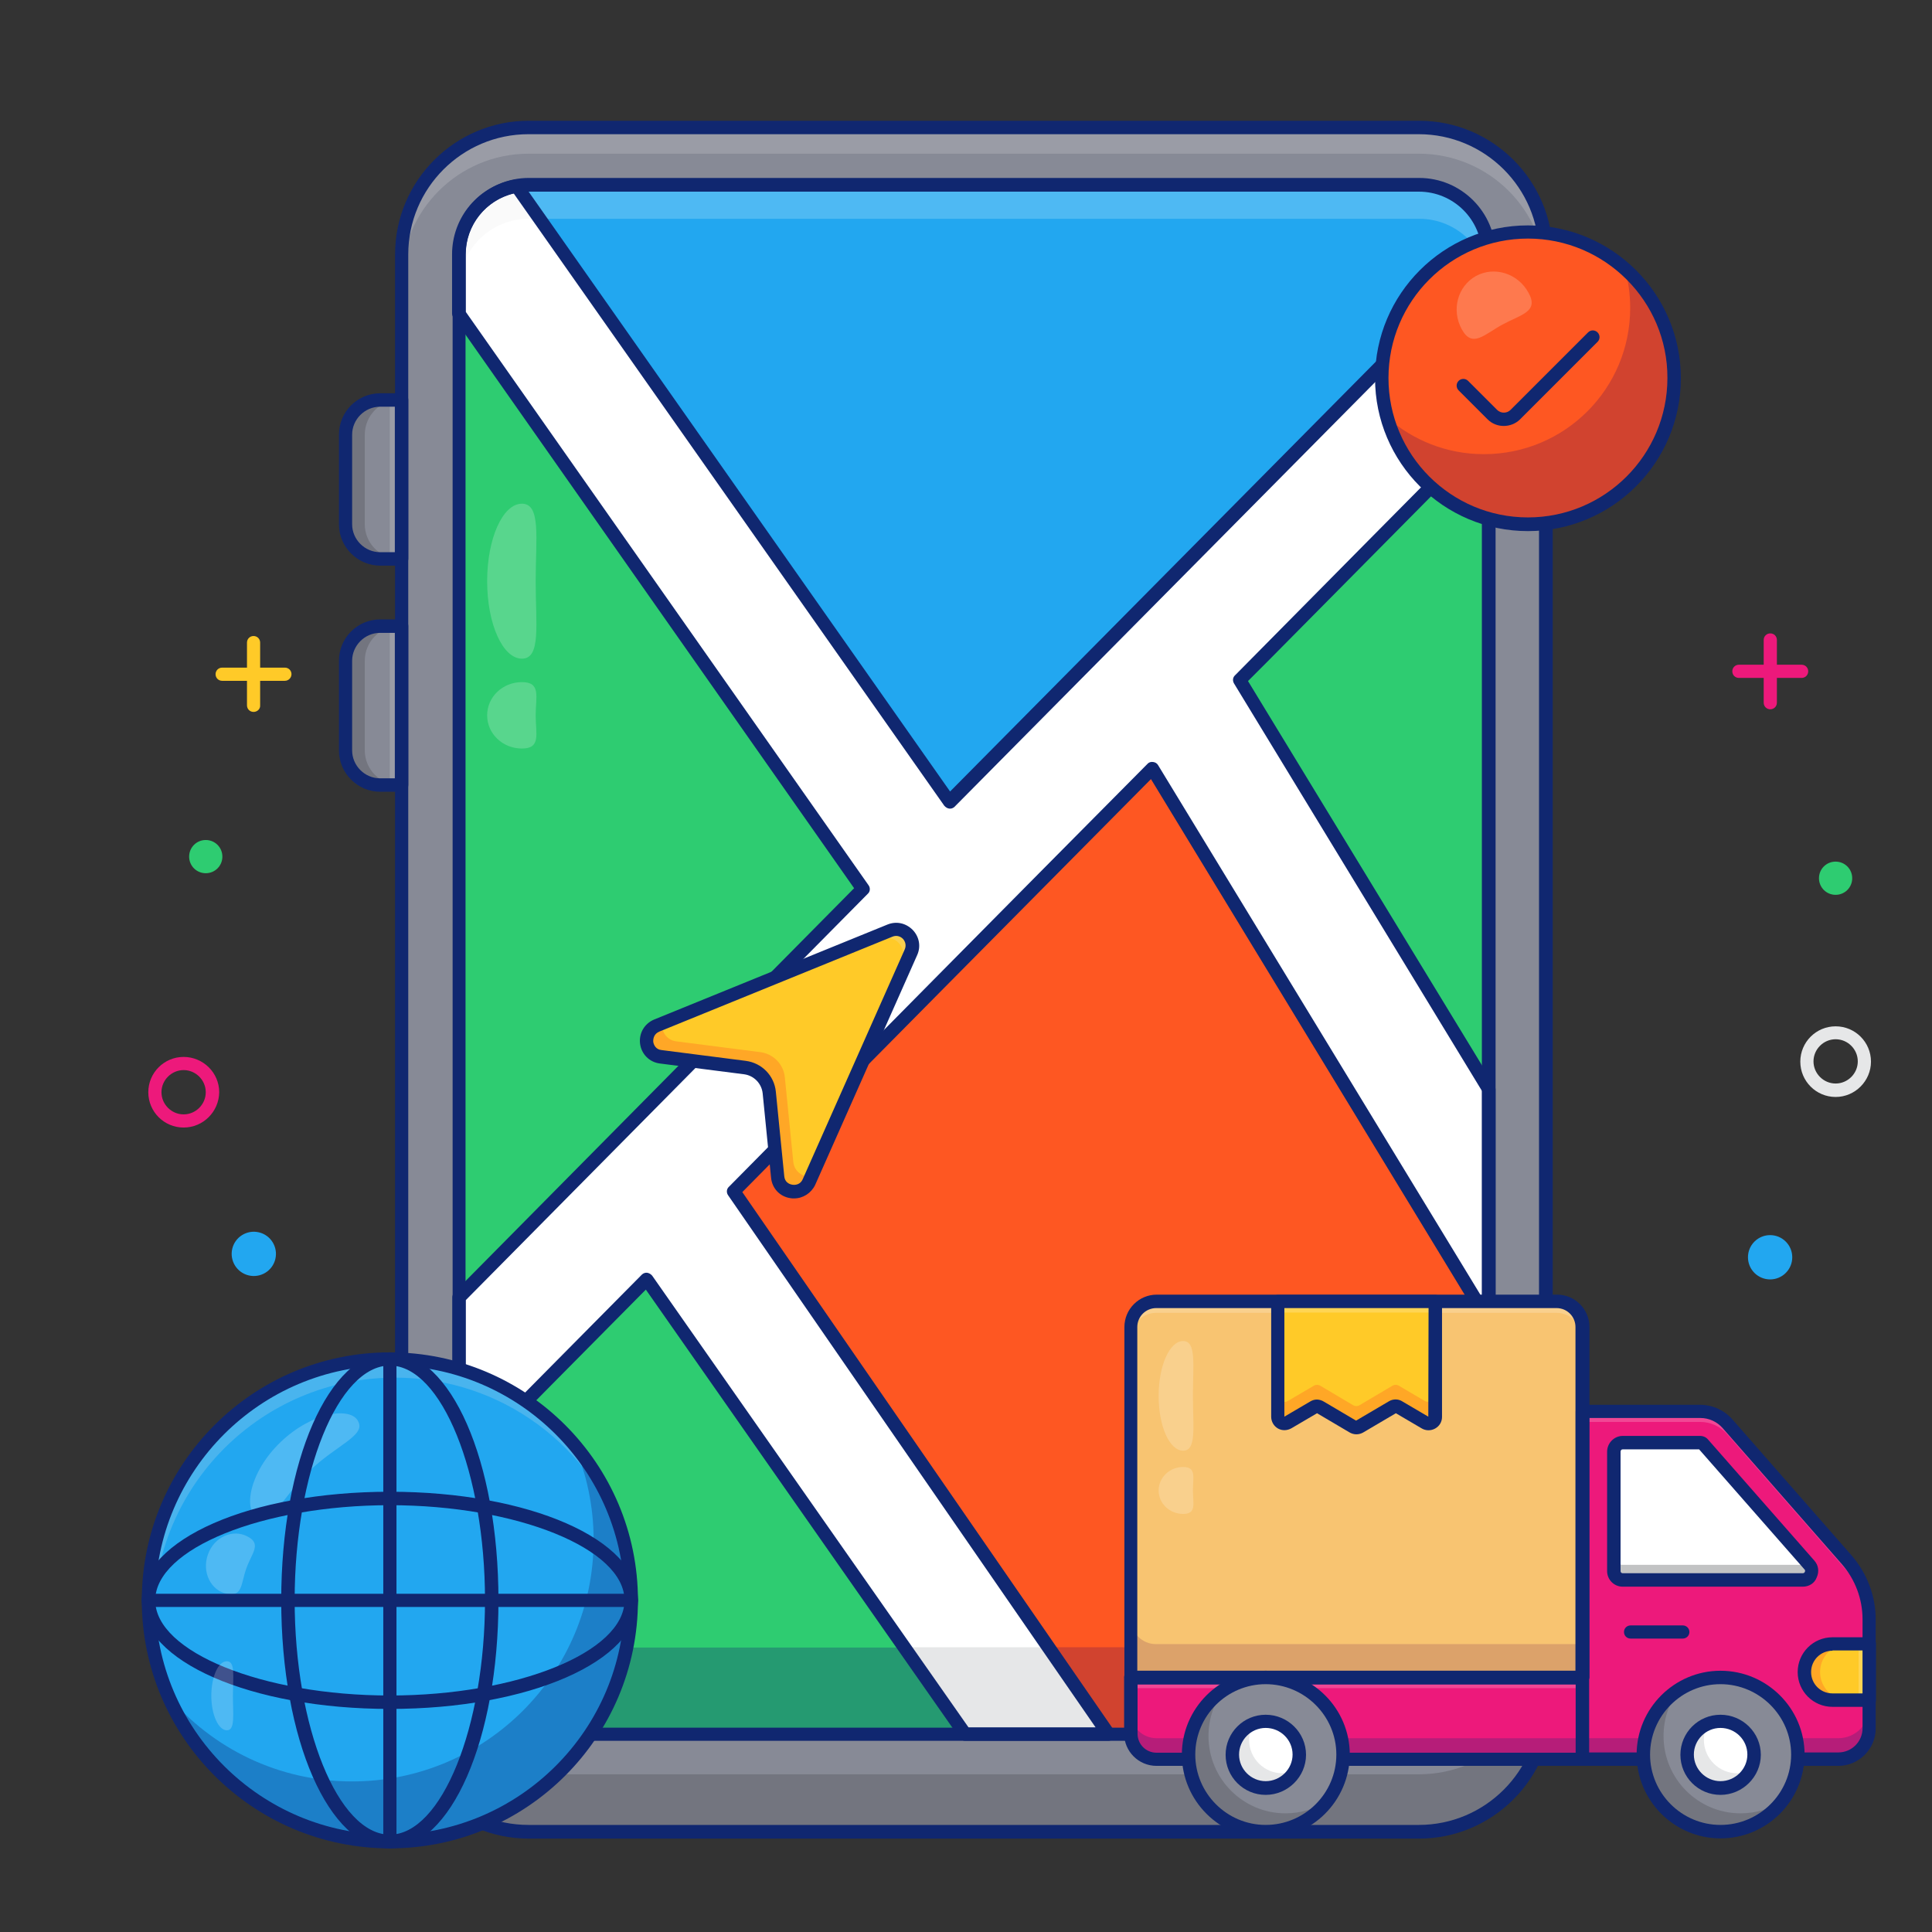
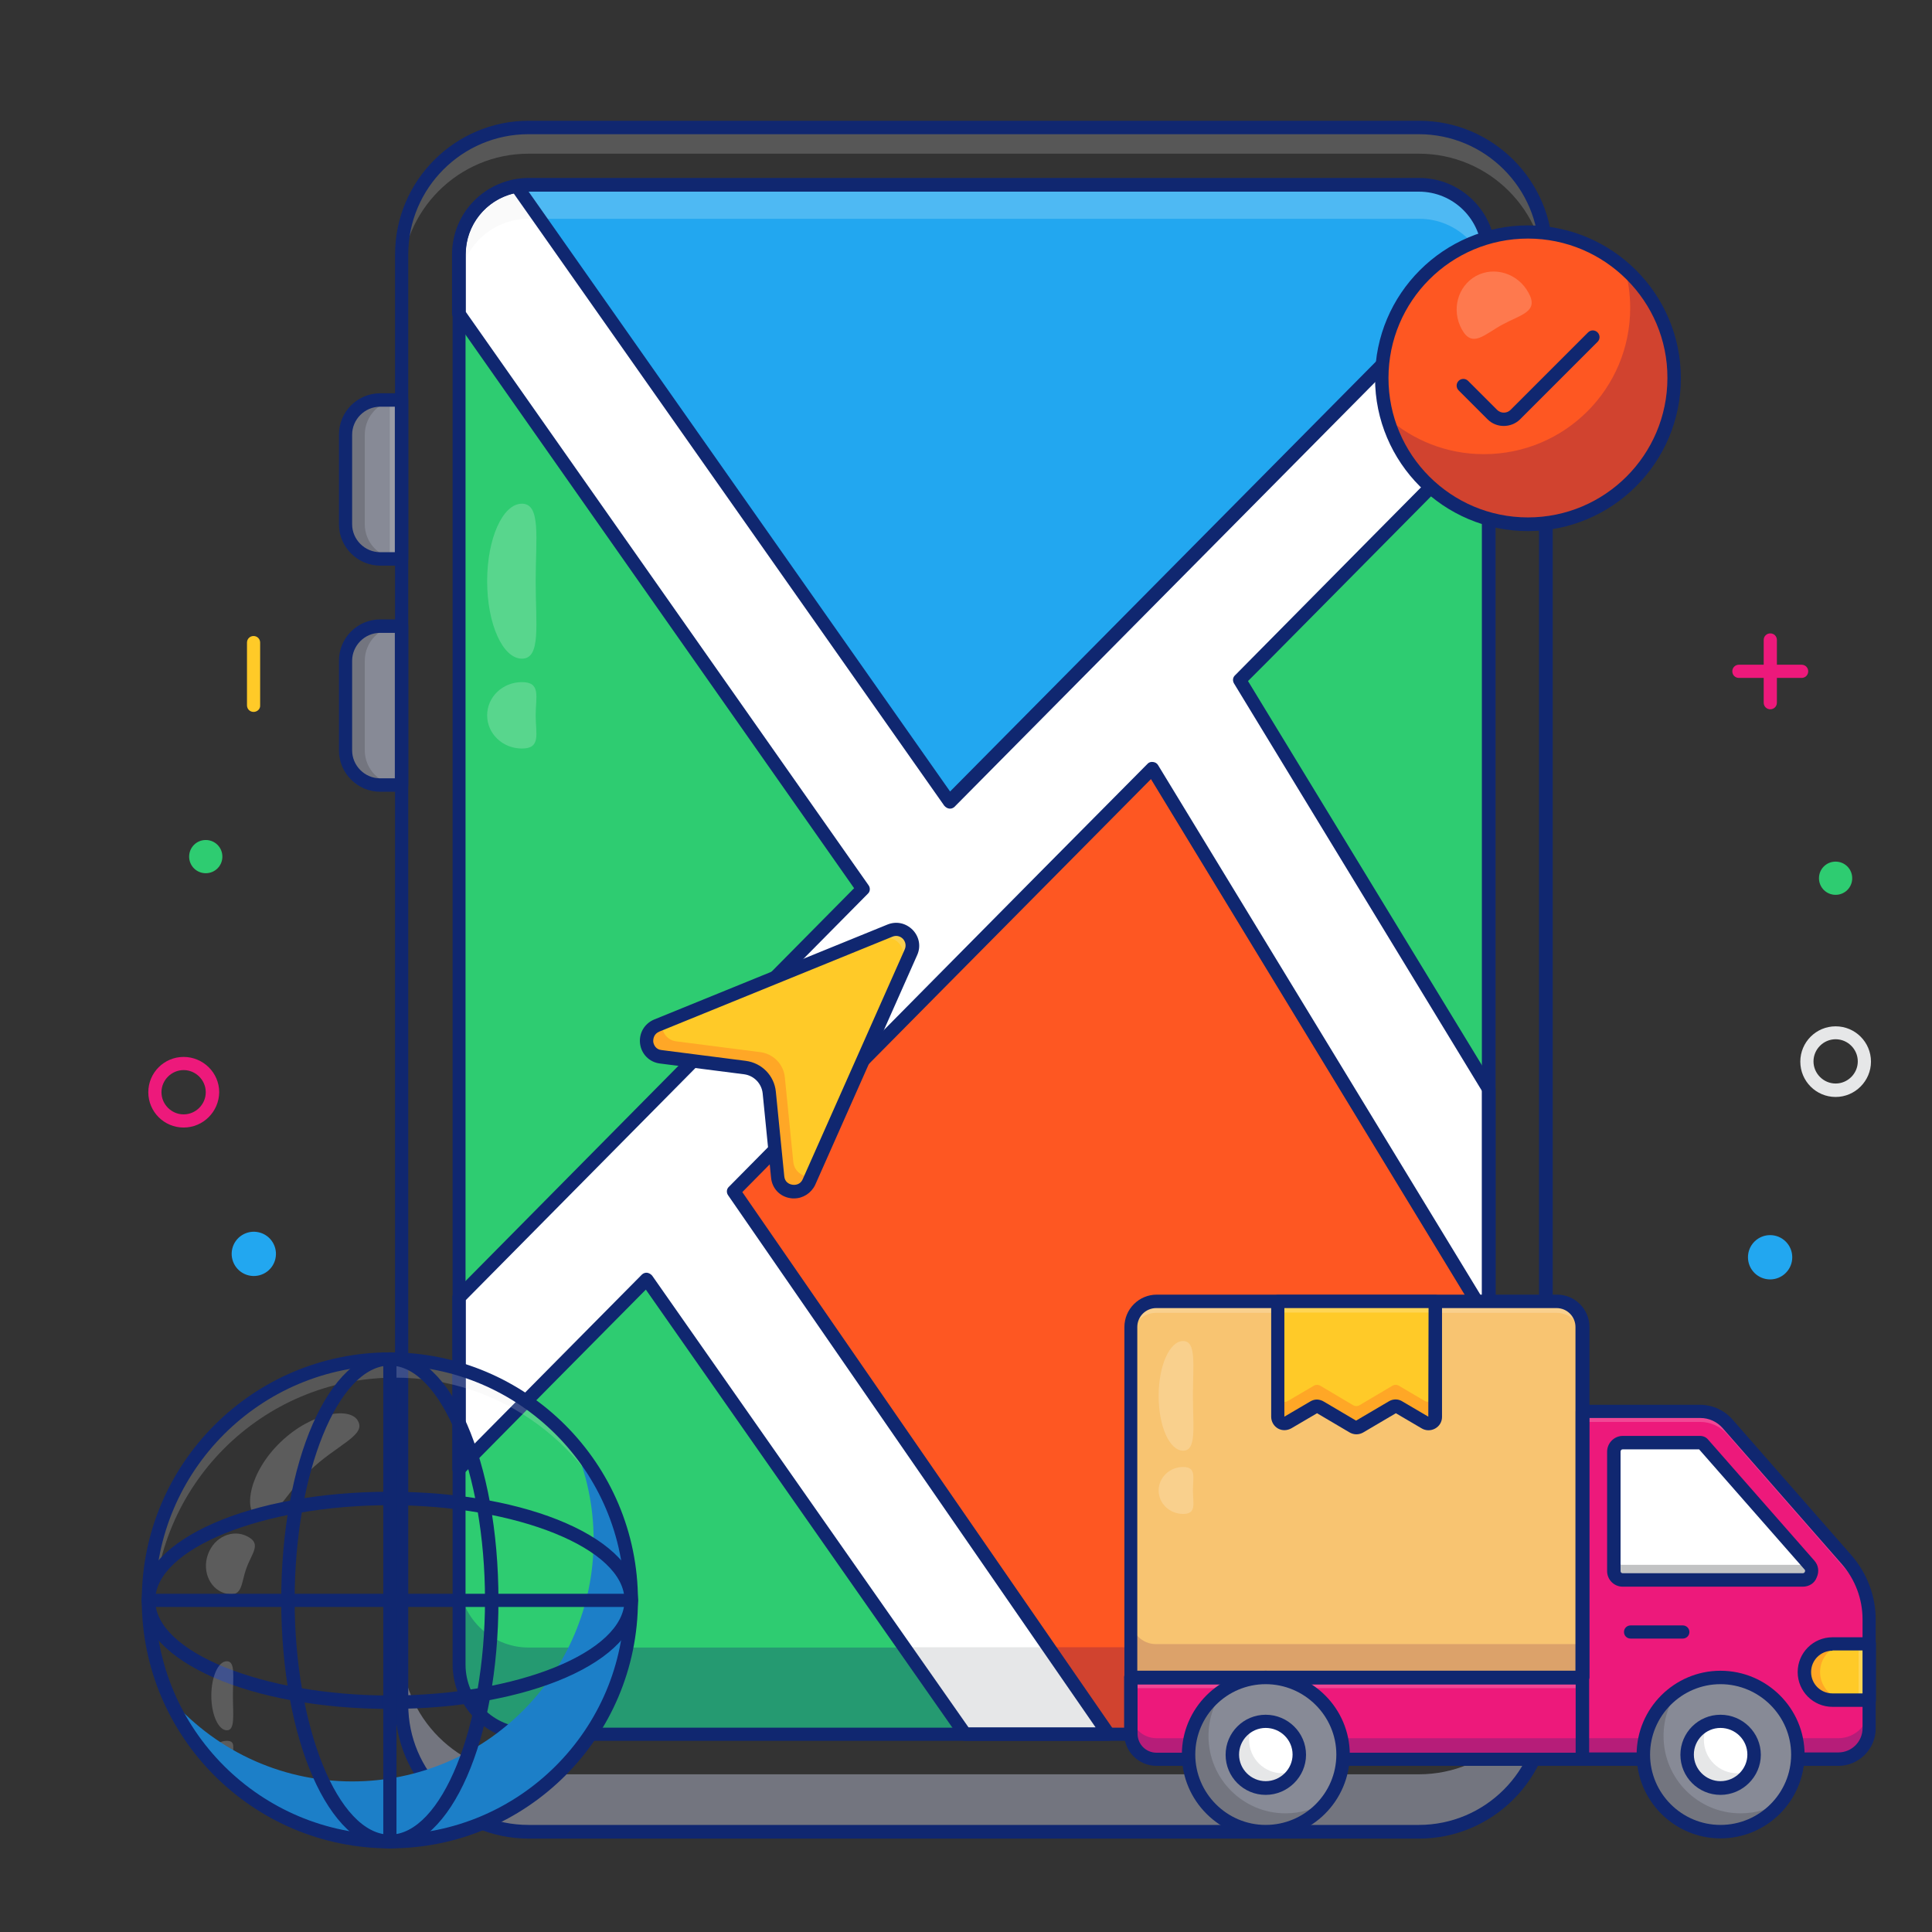
<svg xmlns="http://www.w3.org/2000/svg" width="80" height="80" viewBox="0 0 80 80" fill="none">
  <rect x="0" y="0" width="80" height="80" fill="#333333" stroke="none" />
  <g clip-path="url(#clip0_294_2465)">
-     <path d="M64.015 10.533V70.589C64.015 73.492 61.657 75.849 58.753 75.849H21.887C18.983 75.849 16.625 73.492 16.625 70.589V10.533C16.625 7.63 18.983 5.272 21.887 5.272H58.753C61.657 5.272 64.015 7.63 64.015 10.533Z" fill="#878A96" />
    <g opacity="0.2">
      <path d="M64.015 10.533V11.624C64.015 8.721 61.657 6.364 58.753 6.364H21.887C18.983 6.364 16.625 8.721 16.625 11.624V10.533C16.625 7.63 18.983 5.272 21.887 5.272H58.753C61.657 5.272 64.015 7.63 64.015 10.533Z" fill="#E6E7E8" />
    </g>
    <path d="M64.015 68.21V70.589C64.015 73.492 61.657 75.849 58.753 75.849H21.887C18.983 75.849 16.625 73.492 16.625 70.589V68.21C16.625 71.113 18.983 73.47 21.887 73.47H58.753C61.657 73.47 64.015 71.124 64.015 68.21Z" fill="#73757F" />
    <path d="M58.76 76.133H21.894C18.837 76.133 16.359 73.645 16.359 70.6V10.533C16.359 7.477 18.848 5 21.894 5H58.76C61.817 5 64.295 7.488 64.295 10.533V70.589C64.295 73.645 61.806 76.133 58.76 76.133ZM21.883 5.557C19.132 5.557 16.905 7.794 16.905 10.533V70.589C16.905 73.34 19.143 75.566 21.883 75.566H58.749C61.5 75.566 63.727 73.329 63.727 70.589V10.533C63.727 7.783 61.489 5.557 58.749 5.557H21.883Z" fill="#102770" />
    <path d="M14.309 17.997V21.708C14.309 22.504 14.953 23.137 15.739 23.137H16.623V16.557H15.739C14.942 16.557 14.309 17.211 14.309 17.997Z" fill="#878A96" />
    <g opacity="0.2">
      <path d="M16.632 16.557H16.141V23.137H16.632V16.557Z" fill="#E6E7E8" />
    </g>
    <path d="M14.309 17.997V21.708C14.309 22.504 14.953 23.137 15.739 23.137H16.536C15.739 23.137 15.105 22.494 15.105 21.708V17.997C15.105 17.201 15.75 16.557 16.536 16.557H15.739C14.942 16.557 14.309 17.211 14.309 17.997Z" fill="#73757F" />
    <path d="M16.633 23.422H15.749C14.81 23.422 14.035 22.658 14.035 21.708V17.998C14.035 17.048 14.799 16.284 15.749 16.284H16.633C16.786 16.284 16.906 16.404 16.906 16.557V23.138C16.906 23.302 16.786 23.422 16.633 23.422ZM15.738 16.841C15.105 16.841 14.581 17.365 14.581 17.998V21.708C14.581 22.341 15.105 22.865 15.738 22.865H16.349V16.841H15.738Z" fill="#102770" />
    <path d="M14.309 27.361V31.072C14.309 31.869 14.953 32.502 15.739 32.502H16.623V25.921H15.739C14.942 25.932 14.309 26.576 14.309 27.361Z" fill="#878A96" />
    <g opacity="0.2">
-       <path d="M16.632 25.933H16.141V32.513H16.632V25.933Z" fill="#E6E7E8" />
-     </g>
+       </g>
    <path d="M14.309 27.361V31.072C14.309 31.869 14.953 32.502 15.739 32.502H16.536C15.739 32.502 15.105 31.858 15.105 31.072V27.361C15.105 26.565 15.75 25.921 16.536 25.921H15.739C14.942 25.932 14.309 26.576 14.309 27.361Z" fill="#73757F" />
    <path d="M16.633 32.786H15.749C14.81 32.786 14.035 32.022 14.035 31.072V27.362C14.035 26.412 14.799 25.648 15.749 25.648H16.633C16.786 25.648 16.906 25.768 16.906 25.921V32.502C16.906 32.666 16.786 32.786 16.633 32.786ZM15.738 26.205C15.105 26.205 14.581 26.729 14.581 27.362V31.072C14.581 31.705 15.105 32.229 15.738 32.229H16.349V26.205H15.738Z" fill="#102770" />
    <path d="M10.499 29.479C10.347 29.479 10.227 29.359 10.227 29.206V26.609C10.227 26.456 10.347 26.336 10.499 26.336C10.652 26.336 10.772 26.456 10.772 26.609V29.206C10.783 29.359 10.652 29.479 10.499 29.479Z" fill="#FFCA28" />
-     <path d="M11.797 28.191H9.199C9.046 28.191 8.926 28.071 8.926 27.918C8.926 27.766 9.046 27.645 9.199 27.645H11.797C11.95 27.645 12.07 27.766 12.07 27.918C12.07 28.06 11.95 28.191 11.797 28.191Z" fill="#FFCA28" />
    <path d="M7.603 46.689C6.796 46.689 6.141 46.035 6.141 45.227C6.141 44.419 6.796 43.765 7.603 43.765C8.411 43.765 9.077 44.419 9.077 45.227C9.066 46.035 8.411 46.689 7.603 46.689ZM7.603 44.31C7.101 44.31 6.686 44.725 6.686 45.227C6.686 45.729 7.101 46.144 7.603 46.144C8.106 46.144 8.52 45.729 8.52 45.227C8.52 44.725 8.106 44.31 7.603 44.31Z" fill="#ED197B" />
    <path d="M7.832 35.471C7.832 35.089 8.138 34.783 8.52 34.783C8.902 34.783 9.208 35.089 9.208 35.471C9.208 35.853 8.902 36.158 8.52 36.158C8.138 36.158 7.832 35.853 7.832 35.471Z" fill="#2ECC71" />
    <path d="M11.402 52.131C11.518 51.638 11.213 51.144 10.72 51.028C10.227 50.912 9.733 51.217 9.617 51.709C9.501 52.202 9.806 52.696 10.299 52.812C10.792 52.929 11.286 52.623 11.402 52.131Z" fill="#22A7F0" />
    <path d="M73.304 29.37C73.151 29.37 73.031 29.25 73.031 29.097V26.499C73.031 26.347 73.151 26.227 73.304 26.227C73.457 26.227 73.577 26.347 73.577 26.499V29.097C73.577 29.25 73.457 29.37 73.304 29.37Z" fill="#ED197B" />
    <path d="M72.003 28.071C71.851 28.071 71.731 27.951 71.731 27.798C71.731 27.645 71.851 27.525 72.003 27.525H74.602C74.754 27.525 74.874 27.645 74.874 27.798C74.874 27.951 74.754 28.071 74.602 28.071H72.003Z" fill="#ED197B" />
    <path d="M76.01 45.423C75.202 45.423 74.547 44.768 74.547 43.96C74.547 43.153 75.202 42.498 76.01 42.498C76.818 42.498 77.473 43.153 77.473 43.96C77.473 44.757 76.818 45.423 76.01 45.423ZM76.01 43.033C75.507 43.033 75.093 43.447 75.093 43.95C75.093 44.452 75.507 44.866 76.01 44.866C76.512 44.866 76.927 44.452 76.927 43.95C76.927 43.447 76.512 43.033 76.01 43.033Z" fill="#E6E7E8" />
    <path d="M76.696 36.365C76.696 35.983 76.39 35.678 76.008 35.678C75.626 35.678 75.32 35.983 75.32 36.365C75.32 36.747 75.626 37.053 76.008 37.053C76.39 37.053 76.696 36.747 76.696 36.365Z" fill="#2ECC71" />
    <path d="M73.945 52.709C74.303 52.351 74.303 51.77 73.945 51.412C73.587 51.054 73.007 51.054 72.648 51.412C72.29 51.77 72.29 52.351 72.648 52.709C73.007 53.067 73.587 53.067 73.945 52.709Z" fill="#22A7F0" />
    <path d="M19.004 13V53.729C24.146 48.523 29.964 42.652 35.728 36.824L19.004 13Z" fill="#2ECC71" />
    <path d="M61.645 45.118V17.747C58.282 21.141 54.822 24.644 51.328 28.169L61.645 45.118Z" fill="#2ECC71" />
    <path d="M39.309 33.211C41.492 31.007 52.42 19.973 61.645 10.664V10.544C61.645 8.962 60.357 7.663 58.763 7.663H21.897C21.722 7.663 21.558 7.685 21.395 7.718L39.309 33.211Z" fill="#22A7F0" />
    <path d="M39.953 71.812H21.897C21.1 71.812 20.379 71.495 19.855 70.972C19.724 70.841 19.604 70.699 19.495 70.546C19.189 70.088 19.004 69.531 19.004 68.942V60.833C21.362 58.443 23.971 55.824 26.777 52.986L37.65 68.221L39.953 71.812Z" fill="#2ECC71" />
    <path d="M61.644 54.721V68.931C61.644 69.52 61.458 70.076 61.153 70.535C61.043 70.688 60.934 70.83 60.792 70.96C60.268 71.484 59.548 71.801 58.751 71.801H45.88L43.566 68.21L30.367 49.341C35.804 43.841 41.721 37.849 47.703 31.825L61.644 54.721Z" fill="#FE5722" />
    <path d="M61.645 10.664V17.747C58.283 21.141 54.811 24.644 51.329 28.169L61.645 45.118V54.722L47.715 31.825C41.744 37.85 35.816 43.841 30.379 49.341L43.578 68.21L45.892 71.801H39.964L37.65 68.21L26.777 52.975C23.971 55.802 21.362 58.443 19.004 60.822V53.718C24.146 48.523 29.964 42.641 35.728 36.813L19.004 13V10.566C19.004 10.49 19.015 10.413 19.015 10.348C19.026 10.271 19.026 10.206 19.037 10.13C19.048 10.053 19.058 9.988 19.08 9.922C19.331 8.787 20.248 7.914 21.395 7.718L21.416 7.74L22.345 9.071L39.309 33.222C41.471 31.04 52.246 20.159 61.427 10.883L61.645 10.664Z" fill="white" />
    <path d="M45.89 71.811H39.951L37.637 68.21H43.575L45.89 71.811Z" fill="#E6E7E8" />
    <path d="M39.953 71.811H21.897C21.1 71.811 20.379 71.495 19.855 70.971C19.724 70.84 19.604 70.698 19.495 70.546C19.189 70.087 19.004 69.531 19.004 68.941V65.34C19.004 66.922 20.303 68.221 21.886 68.221H37.639L39.953 71.811Z" fill="#259A71" />
    <path d="M61.645 65.329V68.93C61.645 69.52 61.459 70.076 61.153 70.535C61.044 70.688 60.935 70.829 60.793 70.96C60.269 71.484 59.549 71.801 58.752 71.801H45.881L43.566 68.21H58.752C60.346 68.21 61.645 66.912 61.645 65.329Z" fill="#D1432F" />
    <g opacity="0.2">
      <path d="M19.004 11.941V10.555C19.004 9.965 19.189 9.409 19.495 8.951C19.604 8.798 19.713 8.656 19.855 8.525C20.379 8.001 21.1 7.685 21.897 7.685H58.763C59.56 7.685 60.28 8.001 60.804 8.525C60.935 8.656 61.055 8.798 61.165 8.951C61.47 9.409 61.656 9.965 61.656 10.555V11.941C61.656 10.358 60.357 9.06 58.774 9.06H21.897C20.303 9.06 19.004 10.358 19.004 11.941Z" fill="white" />
    </g>
    <g opacity="0.2">
      <path d="M21.406 7.728L22.334 9.059H21.886C20.303 9.059 19.004 10.358 19.004 11.94V10.565C19.004 10.489 19.015 10.412 19.015 10.347C19.026 10.27 19.026 10.205 19.037 10.129C19.048 10.052 19.058 9.987 19.08 9.921C19.168 9.572 19.31 9.255 19.506 8.961C19.615 8.808 19.724 8.666 19.866 8.535C20.27 8.11 20.805 7.826 21.406 7.728Z" fill="#E6E7E8" />
    </g>
    <g opacity="0.2">
      <path d="M61.645 10.664V11.941C61.645 11.559 61.569 11.199 61.438 10.871L61.645 10.664Z" fill="#E6E7E8" />
    </g>
    <path d="M45.891 72.084H39.963C39.876 72.084 39.788 72.04 39.734 71.964L26.743 53.4C24.024 56.14 21.503 58.693 19.21 61.018C19.134 61.094 19.014 61.127 18.904 61.083C18.795 61.04 18.73 60.941 18.73 60.822V53.717C18.73 53.641 18.762 53.575 18.806 53.52L35.367 36.779L18.773 13.141C18.741 13.097 18.719 13.043 18.719 12.977V10.533C18.719 8.994 19.821 7.684 21.339 7.433C21.448 7.411 21.546 7.455 21.612 7.542L39.341 32.774C41.983 30.111 52.506 19.482 61.436 10.467C61.513 10.391 61.633 10.358 61.742 10.402C61.851 10.445 61.916 10.544 61.916 10.664V17.746C61.916 17.823 61.884 17.888 61.84 17.943C58.783 21.031 55.639 24.207 52.484 27.394L51.677 28.201L61.884 44.964C61.906 45.008 61.927 45.063 61.927 45.106V54.71C61.927 54.83 61.84 54.939 61.72 54.972C61.6 55.005 61.469 54.95 61.403 54.852L47.659 32.261C41.83 38.144 36.044 43.982 30.738 49.362L46.12 71.637C46.175 71.724 46.185 71.833 46.142 71.92C46.087 72.029 45.989 72.084 45.891 72.084ZM40.105 71.528H45.367L30.149 49.493C30.072 49.384 30.083 49.231 30.181 49.144C35.618 43.644 41.535 37.652 47.517 31.628C47.572 31.563 47.659 31.541 47.746 31.552C47.834 31.563 47.91 31.606 47.954 31.683L61.371 53.728V45.183L51.098 28.3C51.032 28.191 51.043 28.049 51.142 27.961L52.102 26.99C55.235 23.825 58.347 20.671 61.382 17.616V11.34C52.255 20.551 41.666 31.246 39.526 33.407C39.472 33.462 39.384 33.494 39.308 33.483C39.231 33.473 39.155 33.429 39.1 33.363L21.273 8.012C20.116 8.285 19.286 9.321 19.286 10.533V12.912L35.967 36.659C36.044 36.768 36.033 36.921 35.935 37.008L19.286 53.837V60.145C21.514 57.886 23.97 55.419 26.579 52.778C26.633 52.724 26.721 52.691 26.797 52.702C26.874 52.713 26.95 52.757 27.005 52.822L40.105 71.528Z" fill="#102770" />
    <path d="M58.763 72.084H21.897C20.15 72.084 18.742 70.666 18.742 68.919V10.533C18.742 8.787 20.161 7.368 21.897 7.368H58.763C60.51 7.368 61.929 8.787 61.929 10.533V68.919C61.918 70.666 60.499 72.084 58.763 72.084ZM21.886 7.936C20.445 7.936 19.277 9.103 19.277 10.544V68.93C19.277 70.371 20.445 71.539 21.886 71.539H58.752C60.193 71.539 61.361 70.371 61.361 68.93V10.544C61.361 9.103 60.193 7.936 58.752 7.936H21.886Z" fill="#102770" />
    <g opacity="0.2">
      <path d="M22.181 24.066C22.181 25.845 22.41 27.274 21.613 27.274C20.816 27.274 20.172 25.834 20.172 24.066C20.172 22.298 20.816 20.857 21.613 20.857C22.41 20.857 22.181 22.298 22.181 24.066Z" fill="white" />
    </g>
    <g opacity="0.2">
      <path d="M22.181 29.62C22.181 30.384 22.41 30.995 21.613 30.995C20.816 30.995 20.172 30.384 20.172 29.62C20.172 28.856 20.816 28.245 21.613 28.245C22.41 28.245 22.181 28.856 22.181 29.62Z" fill="white" />
    </g>
    <g opacity="0.2">
      <path d="M9.645 72.695C9.645 73.033 9.743 73.306 9.394 73.306C9.045 73.306 8.75 73.033 8.75 72.695C8.75 72.357 9.034 72.084 9.394 72.084C9.754 72.084 9.645 72.357 9.645 72.695Z" fill="white" />
    </g>
    <path d="M32.203 48.741L31.854 45.237C31.8 44.703 31.385 44.277 30.85 44.201L27.357 43.753C26.669 43.666 26.549 42.717 27.193 42.455L36.843 38.526C37.411 38.297 37.957 38.864 37.717 39.421L33.492 48.937C33.208 49.581 32.269 49.428 32.203 48.741Z" fill="#FFCA28" />
    <g opacity="0.2">
      <path d="M33.119 49.297L37.344 39.781C37.584 39.224 37.038 38.657 36.471 38.886L26.82 42.815C26.886 42.662 27.006 42.531 27.192 42.455L36.842 38.526C37.41 38.297 37.955 38.864 37.715 39.421L33.49 48.937C33.414 49.134 33.272 49.243 33.119 49.297Z" fill="#E6E7E8" />
    </g>
    <path d="M32.203 48.741L31.854 45.238C31.8 44.703 31.385 44.277 30.85 44.201L27.357 43.753C26.669 43.666 26.549 42.717 27.193 42.455L27.422 42.356C27.378 42.695 27.586 43.066 28.001 43.12L31.494 43.568C32.029 43.644 32.444 44.07 32.498 44.605L32.848 48.108C32.891 48.523 33.252 48.752 33.59 48.708L33.492 48.937C33.208 49.581 32.269 49.428 32.203 48.741Z" fill="#FFA726" />
    <path d="M32.879 49.624C32.825 49.624 32.781 49.624 32.726 49.613C32.29 49.548 31.973 49.21 31.929 48.773L31.58 45.27C31.536 44.866 31.22 44.539 30.816 44.484L27.323 44.037C26.886 43.982 26.558 43.644 26.504 43.218C26.449 42.782 26.689 42.378 27.093 42.214L36.744 38.285C37.115 38.133 37.508 38.22 37.792 38.504C38.065 38.787 38.141 39.191 37.977 39.551L33.753 49.068C33.589 49.406 33.25 49.624 32.879 49.624ZM32.475 48.708C32.497 48.937 32.661 49.035 32.814 49.057C32.956 49.079 33.152 49.035 33.239 48.828L37.464 39.311C37.53 39.158 37.497 38.995 37.388 38.875C37.268 38.755 37.104 38.722 36.951 38.787L27.301 42.716C27.093 42.803 27.039 42.989 27.05 43.142C27.072 43.284 27.17 43.458 27.388 43.48L30.881 43.928C31.547 44.015 32.06 44.539 32.126 45.204L32.475 48.708Z" fill="#102770" />
-     <path d="M23.213 73.334C27.118 69.43 27.118 63.101 23.212 59.197C19.307 55.293 12.976 55.293 9.071 59.197C5.166 63.101 5.166 69.43 9.071 73.334C12.976 77.238 19.307 77.238 23.213 73.334Z" fill="#22A7F0" />
    <g opacity="0.2">
      <path d="M25.845 63.888C24.524 59.916 20.78 57.045 16.359 57.045C10.835 57.045 6.359 61.52 6.359 67.042C6.359 67.861 6.457 68.668 6.654 69.432C6.315 68.439 6.141 67.369 6.141 66.267C6.141 60.745 10.617 56.27 16.14 56.27C20.846 56.27 24.787 59.512 25.845 63.888Z" fill="#E6E7E8" />
    </g>
    <path d="M26.142 66.267C26.142 71.79 21.666 76.264 16.142 76.264C12.026 76.264 8.5 73.787 6.961 70.229C8.795 72.39 11.524 73.765 14.581 73.765C20.105 73.765 24.581 69.29 24.581 63.768C24.581 62.36 24.286 61.018 23.762 59.807C25.247 61.542 26.142 63.801 26.142 66.267Z" fill="#1C7FC8" />
    <g opacity="0.2">
      <path d="M12.802 60.92C11.677 62 11.252 63.19 10.662 62.852C10.073 62.546 10.302 60.974 11.623 59.709C12.944 58.443 14.549 58.246 14.832 58.857C15.149 59.447 13.915 59.84 12.802 60.92Z" fill="white" />
      <path d="M10.203 64.936C9.974 65.569 10.05 66.137 9.395 65.995C8.74 65.864 8.347 65.111 8.609 64.369C8.871 63.627 9.646 63.31 10.236 63.616C10.847 63.921 10.432 64.303 10.203 64.936Z" fill="white" />
    </g>
    <path d="M16.144 76.537C10.478 76.537 5.871 71.932 5.871 66.267C5.871 60.603 10.478 55.998 16.144 55.998C21.81 55.998 26.416 60.603 26.416 66.267C26.416 71.932 21.81 76.537 16.144 76.537ZM16.144 56.544C10.784 56.544 6.428 60.898 6.428 66.257C6.428 71.615 10.784 75.969 16.144 75.969C21.504 75.969 25.86 71.615 25.86 66.257C25.86 60.909 21.504 56.544 16.144 56.544Z" fill="#102770" />
    <path d="M16.142 76.537C13.62 76.537 11.645 72.03 11.645 66.267C11.645 60.505 13.62 55.998 16.142 55.998C18.664 55.998 20.64 60.505 20.64 66.267C20.64 72.03 18.664 76.537 16.142 76.537ZM16.142 56.544C14.003 56.544 12.201 60.996 12.201 66.257C12.201 71.528 14.003 75.969 16.142 75.969C18.282 75.969 20.083 71.517 20.083 66.257C20.083 60.996 18.282 56.544 16.142 56.544Z" fill="#102770" />
    <path d="M16.144 70.763C10.38 70.763 5.871 68.788 5.871 66.267C5.871 63.746 10.38 61.77 16.144 61.77C21.908 61.77 26.416 63.746 26.416 66.267C26.416 68.788 21.908 70.763 16.144 70.763ZM16.144 62.327C10.871 62.327 6.428 64.128 6.428 66.267C6.428 68.406 10.882 70.207 16.144 70.207C21.417 70.207 25.86 68.406 25.86 66.267C25.86 64.128 21.406 62.327 16.144 62.327Z" fill="#102770" />
    <path d="M16.144 76.537C15.991 76.537 15.871 76.417 15.871 76.264V56.271C15.871 56.118 15.991 55.998 16.144 55.998C16.297 55.998 16.417 56.118 16.417 56.271V76.264C16.417 76.417 16.297 76.537 16.144 76.537Z" fill="#102770" />
    <path d="M26.144 66.54H6.144C5.991 66.54 5.871 66.42 5.871 66.267C5.871 66.114 5.991 65.994 6.144 65.994H26.144C26.296 65.994 26.416 66.114 26.416 66.267C26.416 66.42 26.296 66.54 26.144 66.54Z" fill="#102770" />
    <g opacity="0.2">
      <path d="M9.645 70.219C9.645 71.004 9.743 71.648 9.394 71.648C9.045 71.648 8.75 71.004 8.75 70.219C8.75 69.433 9.034 68.789 9.394 68.789C9.754 68.789 9.645 69.433 9.645 70.219Z" fill="white" />
    </g>
    <path d="M65.519 58.432V72.848H76.12C76.829 72.848 77.397 72.281 77.397 71.571V67.064C77.397 66.147 77.07 65.274 76.469 64.587L71.535 58.956C71.251 58.628 70.836 58.443 70.41 58.443H65.519V58.432Z" fill="#ED197B" />
    <path d="M66.82 60.113V65.056C66.82 65.264 66.984 65.427 67.192 65.427H74.648C74.964 65.427 75.139 65.056 74.921 64.816L70.532 59.818C70.488 59.774 70.445 59.752 70.39 59.752H67.192C66.995 59.742 66.82 59.905 66.82 60.113Z" fill="white" />
    <path d="M66.82 64.424V65.057C66.82 65.264 66.984 65.428 67.192 65.428H74.648C74.964 65.428 75.139 65.057 74.921 64.817L74.844 64.729C74.79 64.773 74.713 64.795 74.637 64.795H67.181C66.995 64.795 66.82 64.631 66.82 64.424Z" fill="#C2C3C4" />
    <path d="M74.647 65.701H67.191C66.831 65.701 66.547 65.406 66.547 65.057V60.113C66.547 59.753 66.842 59.458 67.191 59.458H70.39C70.531 59.458 70.652 59.513 70.739 59.622L75.127 64.62C75.302 64.817 75.335 65.078 75.226 65.319C75.138 65.559 74.909 65.701 74.647 65.701ZM67.191 60.015C67.136 60.015 67.104 60.058 67.104 60.113V65.057C67.104 65.111 67.147 65.144 67.191 65.144H74.647C74.702 65.144 74.724 65.111 74.734 65.089C74.745 65.067 74.756 65.024 74.724 64.991L70.357 60.015H67.191Z" fill="#102770" />
    <g opacity="0.2">
      <path d="M65.519 58.432V58.879H70.399C70.836 58.879 71.24 59.065 71.524 59.392L76.458 65.023C77.059 65.711 77.386 66.595 77.386 67.501V67.053C77.386 66.136 77.059 65.263 76.458 64.576L71.524 58.945C71.24 58.617 70.825 58.432 70.399 58.432H65.519Z" fill="white" />
    </g>
    <path d="M65.519 71.975V72.848H76.12C76.829 72.848 77.397 72.281 77.397 71.571V70.698C77.397 71.408 76.829 71.975 76.12 71.975H65.519Z" fill="#B61D79" />
    <path d="M46.82 69.466V71.79C46.82 72.38 47.301 72.849 47.89 72.849H65.521V69.466H46.82Z" fill="#ED197B" />
    <g opacity="0.2">
      <path d="M65.521 69.466H46.82V69.902H65.521V69.466Z" fill="white" />
    </g>
    <path d="M46.82 70.917V71.79C46.82 72.379 47.301 72.849 47.89 72.849H65.521V71.976H47.89C47.301 71.976 46.82 71.495 46.82 70.917Z" fill="#B61D79" />
    <path d="M46.82 54.95V69.465H65.51V54.95C65.51 54.361 65.04 53.892 64.451 53.892H47.879C47.301 53.881 46.82 54.361 46.82 54.95Z" fill="#F8C471" />
    <g opacity="0.2">
      <path d="M46.82 54.95V55.42C46.82 54.83 47.301 54.361 47.879 54.361H64.451C65.04 54.361 65.51 54.841 65.51 55.42V54.95C65.51 54.361 65.04 53.892 64.451 53.892H47.879C47.301 53.881 46.82 54.361 46.82 54.95Z" fill="white" />
    </g>
    <path d="M46.82 67.02V69.454H65.51V68.079H47.879C47.301 68.09 46.82 67.61 46.82 67.02Z" fill="#DCA26A" />
    <path d="M65.52 73.121H47.89C47.147 73.121 46.547 72.521 46.547 71.779V69.454C46.547 69.302 46.667 69.182 46.82 69.182H65.509C65.662 69.182 65.782 69.302 65.782 69.454V72.838C65.793 73.001 65.673 73.121 65.52 73.121ZM47.104 69.738V71.79C47.104 72.227 47.453 72.576 47.89 72.576H65.247V69.749H47.104V69.738Z" fill="#102770" />
    <path d="M65.521 69.738H46.831C46.679 69.738 46.559 69.618 46.559 69.466V54.951C46.559 54.209 47.159 53.608 47.901 53.608H64.473C65.215 53.608 65.816 54.209 65.816 54.951V69.466C65.794 69.607 65.674 69.738 65.521 69.738ZM47.104 69.182H65.237V54.951C65.237 54.514 64.888 54.165 64.451 54.165H47.88C47.443 54.165 47.093 54.514 47.093 54.951V69.182H47.104Z" fill="#102770" />
    <path d="M76.119 73.121H65.519C65.366 73.121 65.246 73.001 65.246 72.848V58.443C65.246 58.29 65.366 58.17 65.519 58.17H70.399C70.912 58.17 71.392 58.388 71.731 58.77L76.665 64.401C77.309 65.144 77.669 66.082 77.669 67.064V71.572C77.669 72.423 76.971 73.121 76.119 73.121ZM65.792 72.565H76.119C76.676 72.565 77.124 72.117 77.124 71.561V67.053C77.124 66.213 76.818 65.395 76.261 64.762L71.327 59.13C71.097 58.868 70.759 58.716 70.41 58.716H65.803V72.565H65.792Z" fill="#102770" />
    <path d="M49.211 72.652C49.211 74.42 50.641 75.849 52.399 75.849C54.167 75.849 55.597 74.42 55.597 72.652C55.597 70.884 54.167 69.454 52.399 69.454C50.652 69.465 49.211 70.884 49.211 72.652Z" fill="#878A96" />
    <path d="M49.211 72.652C49.211 74.42 50.641 75.85 52.399 75.85C53.447 75.85 54.386 75.348 54.964 74.573C54.473 74.9 53.872 75.086 53.228 75.086C51.471 75.086 50.041 73.656 50.041 71.888C50.041 71.168 50.27 70.513 50.674 69.978C49.8 70.546 49.211 71.528 49.211 72.652Z" fill="#73757F" />
    <path d="M52.409 76.123C50.499 76.123 48.938 74.562 48.938 72.652C48.938 70.742 50.499 69.182 52.409 69.182C54.33 69.182 55.892 70.742 55.892 72.652C55.881 74.573 54.319 76.123 52.409 76.123ZM52.409 69.738C50.804 69.738 49.494 71.048 49.494 72.652C49.494 74.256 50.804 75.566 52.409 75.566C54.025 75.566 55.335 74.256 55.335 72.652C55.335 71.048 54.014 69.738 52.409 69.738Z" fill="#102770" />
    <path d="M51.023 72.652C51.023 73.427 51.646 74.038 52.421 74.038C53.174 74.038 53.807 73.383 53.796 72.63C53.785 71.877 53.163 71.266 52.41 71.266C51.646 71.266 51.023 71.888 51.023 72.652Z" fill="white" />
    <path d="M51.023 72.652C51.023 73.427 51.657 74.038 52.421 74.038C52.923 74.038 53.382 73.743 53.622 73.318C53.469 73.383 53.294 73.427 53.12 73.427C52.355 73.438 51.722 72.816 51.722 72.041C51.722 71.801 51.788 71.571 51.897 71.375C51.384 71.582 51.023 72.073 51.023 72.652Z" fill="#E6E7E8" />
    <path d="M52.409 74.322C51.492 74.322 50.75 73.579 50.75 72.663C50.75 71.746 51.492 71.004 52.409 71.004C53.326 71.004 54.08 71.746 54.08 72.663C54.08 73.569 53.326 74.322 52.409 74.322ZM52.409 71.55C51.798 71.55 51.307 72.052 51.307 72.652C51.307 73.263 51.809 73.754 52.409 73.754C53.021 73.754 53.523 73.252 53.523 72.652C53.523 72.041 53.021 71.55 52.409 71.55Z" fill="#102770" />
    <path d="M69.68 67.85H67.519C67.366 67.85 67.246 67.73 67.246 67.578C67.246 67.425 67.366 67.305 67.519 67.305H69.68C69.833 67.305 69.954 67.425 69.954 67.578C69.954 67.73 69.833 67.85 69.68 67.85Z" fill="#102770" />
    <path d="M74.711 69.236C74.711 69.88 75.235 70.404 75.879 70.404H77.407V68.079H75.879C75.235 68.068 74.711 68.592 74.711 69.236Z" fill="#FFCA28" />
    <g opacity="0.2">
      <path d="M77.398 68.068H76.961V70.393H77.398V68.068Z" fill="white" />
    </g>
    <path d="M74.711 69.236C74.711 69.88 75.224 70.404 75.879 70.404H76.534C75.89 70.404 75.366 69.88 75.366 69.236C75.366 68.592 75.879 68.068 76.534 68.068H75.879C75.235 68.068 74.711 68.592 74.711 69.236Z" fill="#FFA726" />
    <path d="M77.407 70.677H75.879C75.082 70.677 74.438 70.033 74.438 69.237C74.438 68.44 75.082 67.796 75.879 67.796H77.407C77.56 67.796 77.68 67.916 77.68 68.069V70.393C77.68 70.557 77.56 70.677 77.407 70.677ZM75.879 68.353C75.387 68.353 74.994 68.745 74.994 69.237C74.994 69.728 75.387 70.12 75.879 70.12H77.123V68.342H75.879V68.353Z" fill="#102770" />
    <path d="M52.91 53.881V58.65C52.91 58.879 53.15 59.01 53.336 58.89L54.395 58.268C54.482 58.214 54.591 58.214 54.679 58.268L56.021 59.065C56.109 59.119 56.218 59.119 56.305 59.065L57.648 58.268C57.735 58.214 57.844 58.214 57.932 58.268L58.991 58.89C59.176 58.999 59.417 58.868 59.417 58.65V53.87H52.91V53.881Z" fill="#FFCA28" />
    <path d="M52.91 57.767V58.651C52.91 58.88 53.15 59.011 53.336 58.891L54.395 58.269C54.482 58.214 54.591 58.214 54.679 58.269L56.021 59.065C56.109 59.12 56.218 59.12 56.305 59.065L57.648 58.269C57.735 58.214 57.844 58.214 57.932 58.269L58.991 58.891C59.176 59 59.417 58.869 59.417 58.651V57.767C59.417 57.985 59.176 58.116 58.991 58.007L57.932 57.385C57.844 57.33 57.735 57.33 57.648 57.385L56.305 58.181C56.218 58.236 56.109 58.236 56.021 58.181L54.679 57.385C54.591 57.33 54.482 57.33 54.395 57.385L53.336 58.007C53.139 58.127 52.91 57.996 52.91 57.767Z" fill="#FFA726" />
    <g opacity="0.2">
      <path d="M59.438 53.881H52.91V54.35H59.438V53.881Z" fill="white" />
    </g>
    <path d="M56.163 59.392C56.065 59.392 55.955 59.36 55.868 59.305L54.536 58.519L53.477 59.141C53.303 59.239 53.095 59.25 52.92 59.152C52.746 59.054 52.637 58.868 52.637 58.661V53.892C52.637 53.739 52.757 53.619 52.91 53.619H59.438C59.591 53.619 59.711 53.739 59.711 53.892V58.672C59.711 58.879 59.602 59.054 59.427 59.152C59.252 59.25 59.034 59.25 58.859 59.141L57.8 58.519L56.447 59.316C56.37 59.36 56.272 59.392 56.163 59.392ZM54.525 57.952C54.624 57.952 54.733 57.984 54.82 58.039L56.152 58.825L57.506 58.028C57.68 57.919 57.91 57.919 58.084 58.039L59.143 58.661L59.154 54.165H53.183V58.661L54.242 58.039C54.329 57.984 54.427 57.952 54.525 57.952Z" fill="#102770" />
    <path d="M68.043 72.652C68.043 74.42 69.473 75.849 71.231 75.849C72.999 75.849 74.429 74.42 74.429 72.652C74.429 70.884 72.999 69.454 71.231 69.454C69.484 69.465 68.043 70.884 68.043 72.652Z" fill="#878A96" />
    <path d="M68.055 72.652C68.055 74.42 69.485 75.85 71.242 75.85C72.29 75.85 73.229 75.348 73.808 74.573C73.317 74.9 72.716 75.086 72.072 75.086C70.314 75.086 68.884 73.656 68.884 71.888C68.884 71.168 69.114 70.513 69.517 69.978C68.633 70.546 68.055 71.528 68.055 72.652Z" fill="#73757F" />
    <path d="M71.241 76.123C69.331 76.123 67.769 74.562 67.769 72.652C67.769 70.742 69.331 69.182 71.241 69.182C73.162 69.182 74.724 70.742 74.724 72.652C74.713 74.573 73.162 76.123 71.241 76.123ZM71.241 69.738C69.636 69.738 68.326 71.048 68.326 72.652C68.326 74.256 69.636 75.566 71.241 75.566C72.857 75.566 74.167 74.256 74.167 72.652C74.167 71.048 72.846 69.738 71.241 69.738Z" fill="#102770" />
    <path d="M69.856 72.652C69.856 73.427 70.478 74.038 71.253 74.038C72.006 74.038 72.639 73.383 72.628 72.63C72.617 71.877 71.995 71.266 71.242 71.266C70.478 71.266 69.856 71.888 69.856 72.652Z" fill="white" />
    <path d="M69.856 72.652C69.856 73.427 70.489 74.038 71.253 74.038C71.755 74.038 72.213 73.743 72.454 73.318C72.301 73.383 72.126 73.427 71.951 73.427C71.187 73.438 70.554 72.816 70.554 72.041C70.554 71.801 70.62 71.571 70.729 71.375C70.216 71.582 69.856 72.073 69.856 72.652Z" fill="#E6E7E8" />
    <path d="M71.241 74.322C70.324 74.322 69.582 73.579 69.582 72.663C69.582 71.746 70.324 71.004 71.241 71.004C72.158 71.004 72.912 71.746 72.912 72.663C72.912 73.569 72.158 74.322 71.241 74.322ZM71.241 71.55C70.63 71.55 70.139 72.052 70.139 72.652C70.139 73.263 70.641 73.754 71.241 73.754C71.853 73.754 72.355 73.252 72.355 72.652C72.355 72.041 71.853 71.55 71.241 71.55Z" fill="#102770" />
    <path d="M63.27 21.719C66.616 21.719 69.329 19.008 69.329 15.662C69.329 12.317 66.616 9.605 63.27 9.605C59.924 9.605 57.211 12.317 57.211 15.662C57.211 19.008 59.924 21.719 63.27 21.719Z" fill="#FE5722" />
    <path d="M69.326 15.663C69.326 19.013 66.618 21.72 63.267 21.72C60.483 21.72 58.136 19.843 57.438 17.289C58.507 18.228 59.905 18.806 61.444 18.806C64.795 18.806 67.503 16.099 67.503 12.749C67.503 12.193 67.426 11.647 67.284 11.123C68.54 12.236 69.326 13.851 69.326 15.663Z" fill="#D1432F" />
    <path d="M63.269 21.992C59.776 21.992 56.938 19.155 56.938 15.663C56.938 12.171 59.776 9.333 63.269 9.333C66.763 9.333 69.601 12.171 69.601 15.663C69.601 19.155 66.763 21.992 63.269 21.992ZM63.269 9.879C60.081 9.879 57.494 12.465 57.494 15.652C57.494 18.838 60.081 21.425 63.269 21.425C66.457 21.425 69.044 18.838 69.044 15.652C69.055 12.476 66.457 9.879 63.269 9.879Z" fill="#102770" />
    <path d="M62.265 17.638C62.025 17.638 61.785 17.55 61.599 17.365L60.398 16.164C60.289 16.055 60.289 15.881 60.398 15.771C60.508 15.662 60.682 15.662 60.791 15.771L61.992 16.972C62.145 17.125 62.396 17.125 62.549 16.972L65.758 13.764C65.868 13.654 66.042 13.654 66.151 13.764C66.261 13.873 66.261 14.047 66.151 14.156L62.942 17.365C62.756 17.55 62.505 17.638 62.265 17.638Z" fill="#102770" />
    <g opacity="0.2">
      <path d="M62.22 13.436C61.456 13.851 60.964 14.429 60.528 13.633C60.091 12.836 60.353 11.854 61.117 11.428C61.881 11.013 62.853 11.319 63.289 12.116C63.737 12.912 62.984 13.021 62.22 13.436Z" fill="white" />
    </g>
    <g opacity="0.2">
      <path d="M49.396 57.799C49.396 59.054 49.559 60.069 48.992 60.069C48.424 60.069 47.977 59.054 47.977 57.799C47.977 56.544 48.435 55.529 48.992 55.529C49.549 55.529 49.396 56.544 49.396 57.799Z" fill="white" />
    </g>
    <g opacity="0.2">
      <path d="M49.396 61.716C49.396 62.251 49.559 62.688 48.992 62.688C48.424 62.688 47.977 62.251 47.977 61.716C47.977 61.182 48.435 60.745 48.992 60.745C49.549 60.745 49.396 61.182 49.396 61.716Z" fill="white" />
    </g>
  </g>
  <defs>
    <clipPath id="clip0_294_2465">
      <rect width="80" height="80" fill="white" />
    </clipPath>
  </defs>
</svg>